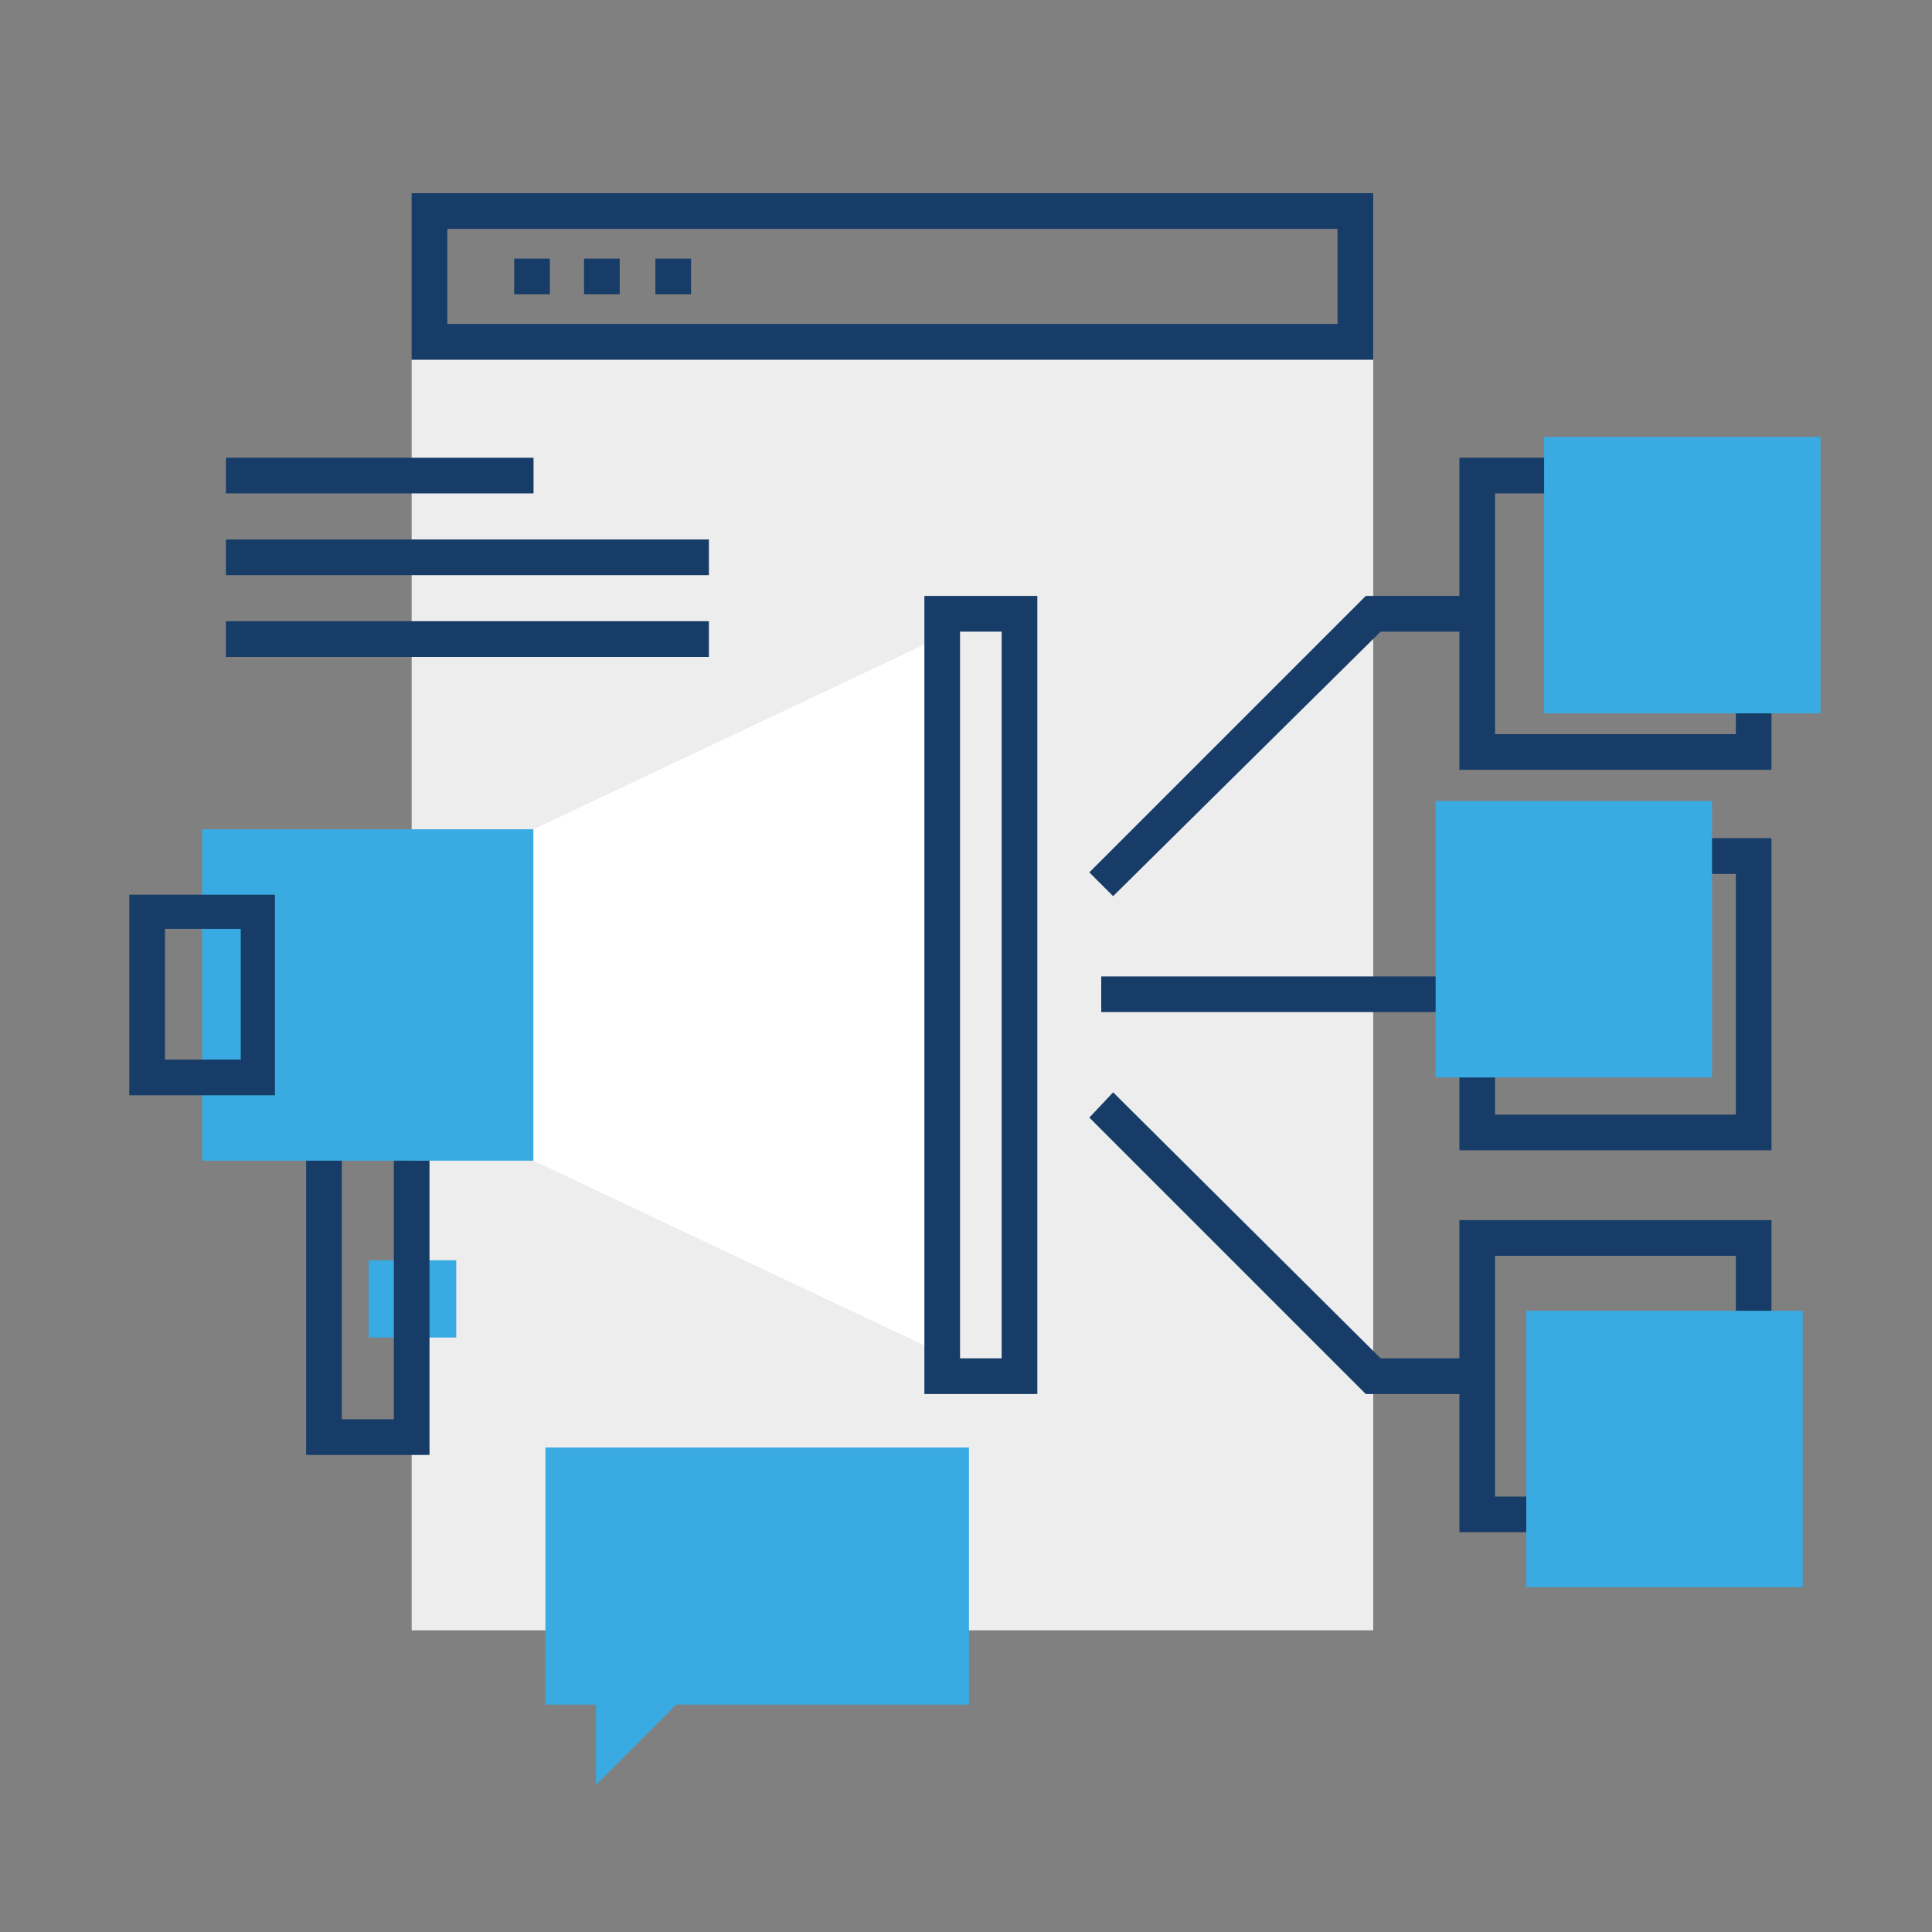
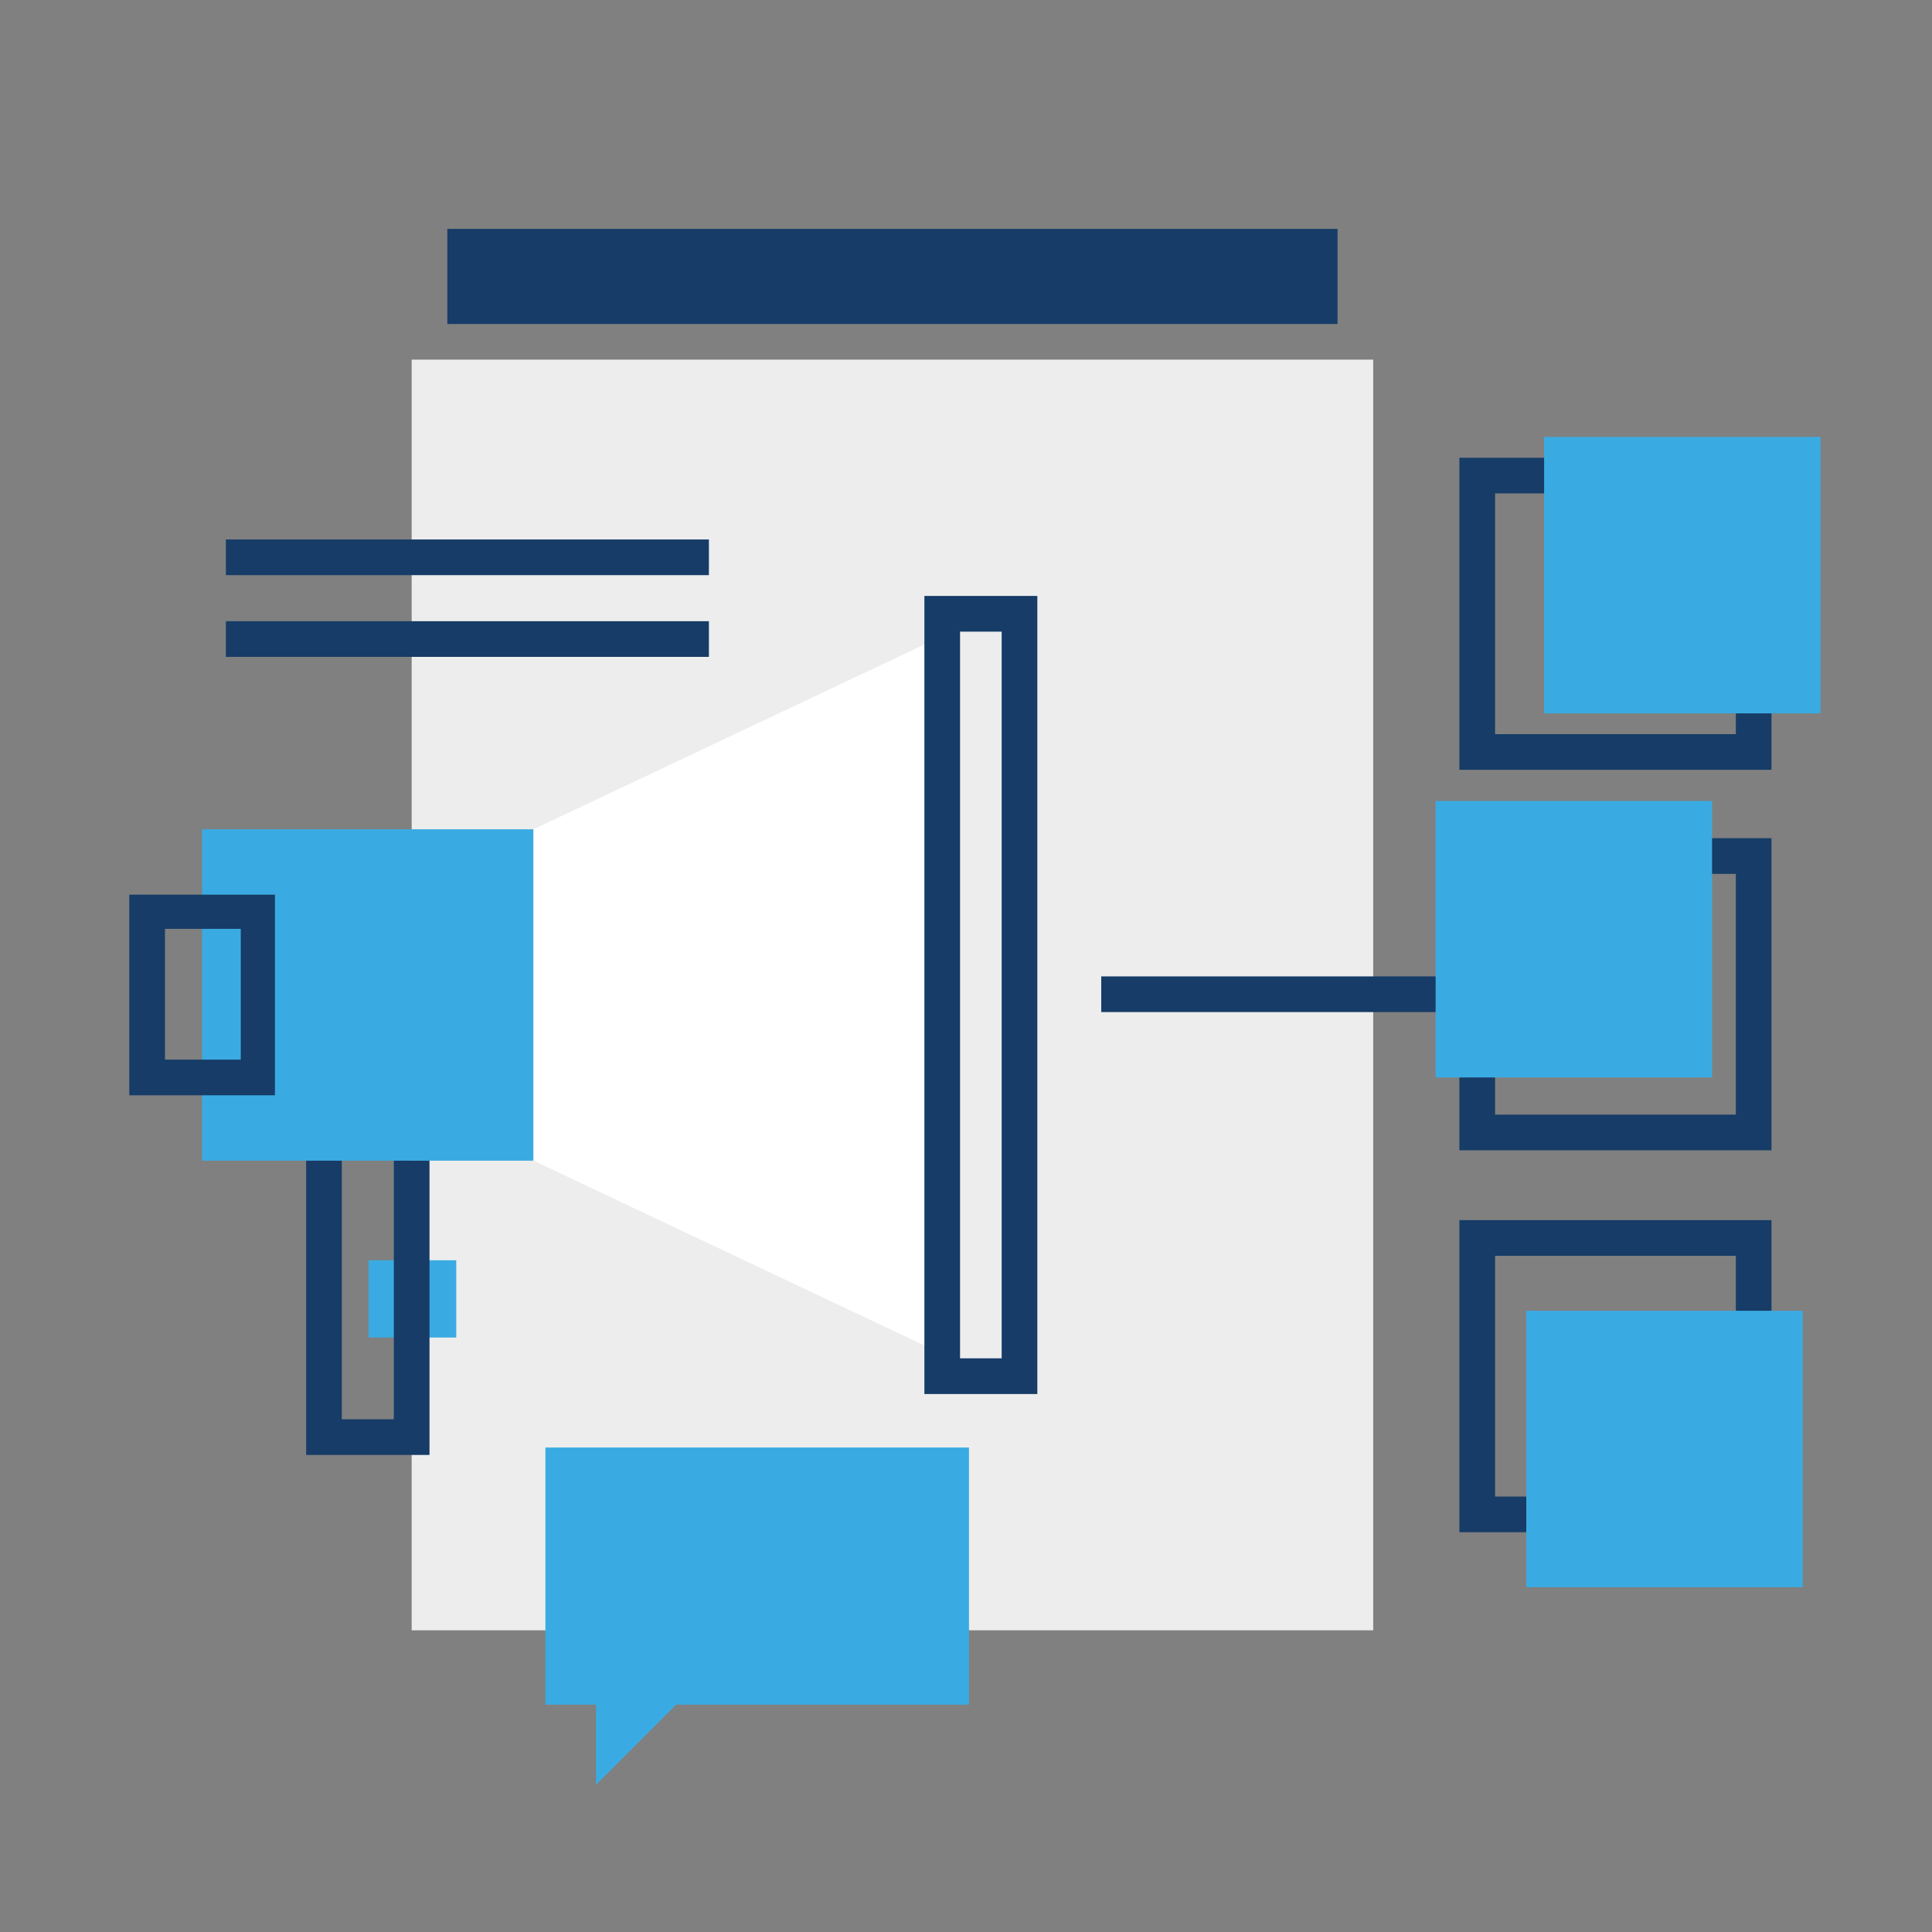
<svg xmlns="http://www.w3.org/2000/svg" version="1.1" id="Camada_1" x="0px" y="0px" viewBox="0 0 130 130" style="enable-background:new 0 0 130 130;" xml:space="preserve" width="130" height="130">
  <rect x="0" y="0" width="130" height="130" fill="#808080" stroke="none" />
  <style type="text/css">
	.st0{fill:#EDEDED;}
	.st1{fill:#163C67;}
	.st2{fill:#3AABE2;}
	.st3{fill:#FFFFFF;}
</style>
  <g>
    <rect x="27.7" y="24.2" class="st0" width="64.7" height="85.5" />
-     <path class="st1" d="M27.7,13v11.2h64.7V13H27.7z M90,21.8H30.1v-6.4H90V21.8z" />
+     <path class="st1" d="M27.7,13h64.7V13H27.7z M90,21.8H30.1v-6.4H90V21.8z" />
    <g>
      <g>
        <rect x="13.6" y="55.8" class="st2" width="22.3" height="22.3" />
      </g>
      <polygon class="st3" points="63.4,91.1 35.9,78.1 35.9,55.8 63.4,42.8   " />
      <path class="st1" d="M69.8,93.8h-7.6V40.1h7.6V93.8z M64.6,91.4h2.8V42.5h-2.8V91.4z" />
      <path class="st1" d="M18.5,73.7H8.7V60.2h9.8V73.7z M11.1,71.3h5.1v-8.8h-5.1V71.3z" />
      <rect x="24.8" y="84.8" class="st2" width="5.9" height="5.2" />
      <polygon class="st1" points="28.9,97.9 20.6,97.9 20.6,78.1 23,78.1 23,95.5 26.5,95.5 26.5,78.1 28.9,78.1   " />
    </g>
    <g>
      <rect x="74.1" y="65.7" class="st1" width="25.3" height="2.4" />
-       <polygon class="st1" points="99.4,93.8 91.9,93.8 73.3,75.2 74.9,73.5 92.9,91.4 99.4,91.4   " />
-       <polygon class="st1" points="74.9,60.3 73.3,58.7 91.9,40.1 99.4,40.1 99.4,42.5 92.9,42.5   " />
      <path class="st1" d="M119.2,51.8h-21v-21h21V51.8z M100.6,49.4h16.2V33.2h-16.2V49.4z" />
      <rect x="103.9" y="29.4" class="st2" width="18.6" height="18.6" />
      <path class="st1" d="M119.2,77.4h-21v-21h21V77.4z M100.6,75h16.2V58.8h-16.2V75z" />
      <rect x="96.6" y="53.9" class="st2" width="18.6" height="18.6" />
      <path class="st1" d="M119.2,103.1h-21v-21h21V103.1z M100.6,100.7h16.2V84.5h-16.2V100.7z" />
      <rect x="102.7" y="88.2" class="st2" width="18.6" height="18.6" />
    </g>
    <g>
-       <rect x="15.2" y="30.8" class="st1" width="20.7" height="2.4" />
      <rect x="15.2" y="36.3" class="st1" width="32.5" height="2.4" />
      <rect x="15.2" y="41.8" class="st1" width="32.5" height="2.4" />
    </g>
    <polygon class="st2" points="65.2,97.4 65.2,114.7 45.5,114.7 40.1,120.1 40.1,114.7 36.7,114.7 36.7,97.4  " />
    <g>
      <rect x="34.6" y="17.4" class="st1" width="2.4" height="2.4" />
      <rect x="39.3" y="17.4" class="st1" width="2.4" height="2.4" />
      <rect x="44.1" y="17.4" class="st1" width="2.4" height="2.4" />
    </g>
  </g>
</svg>